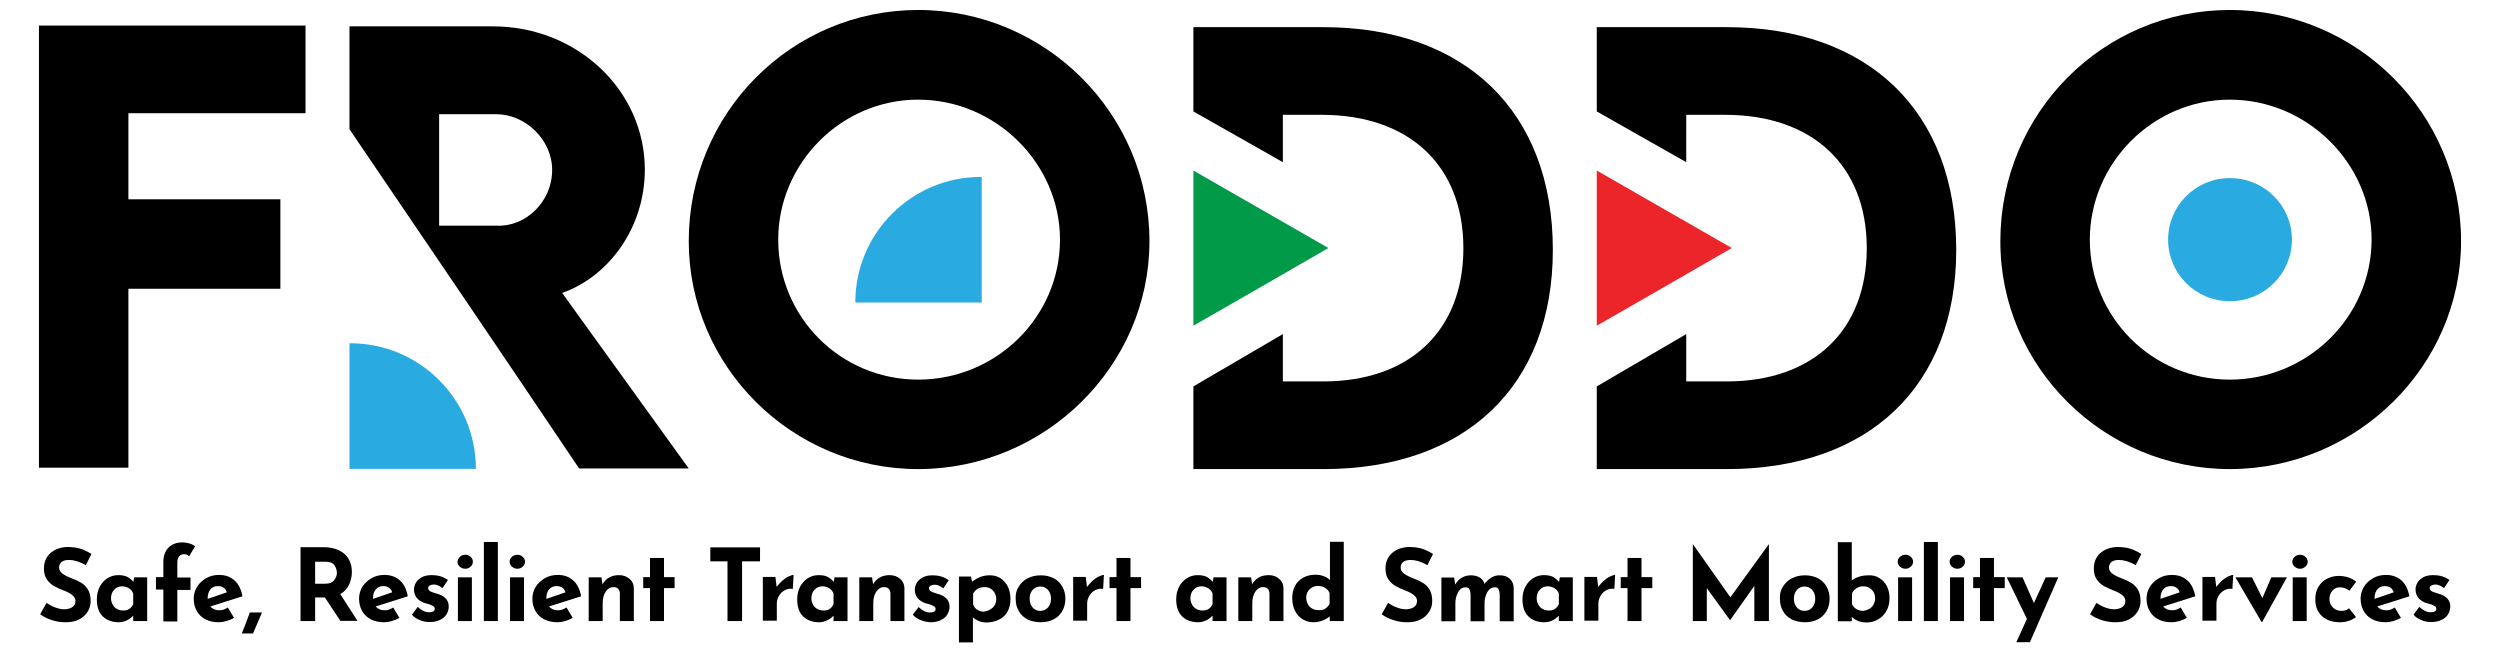
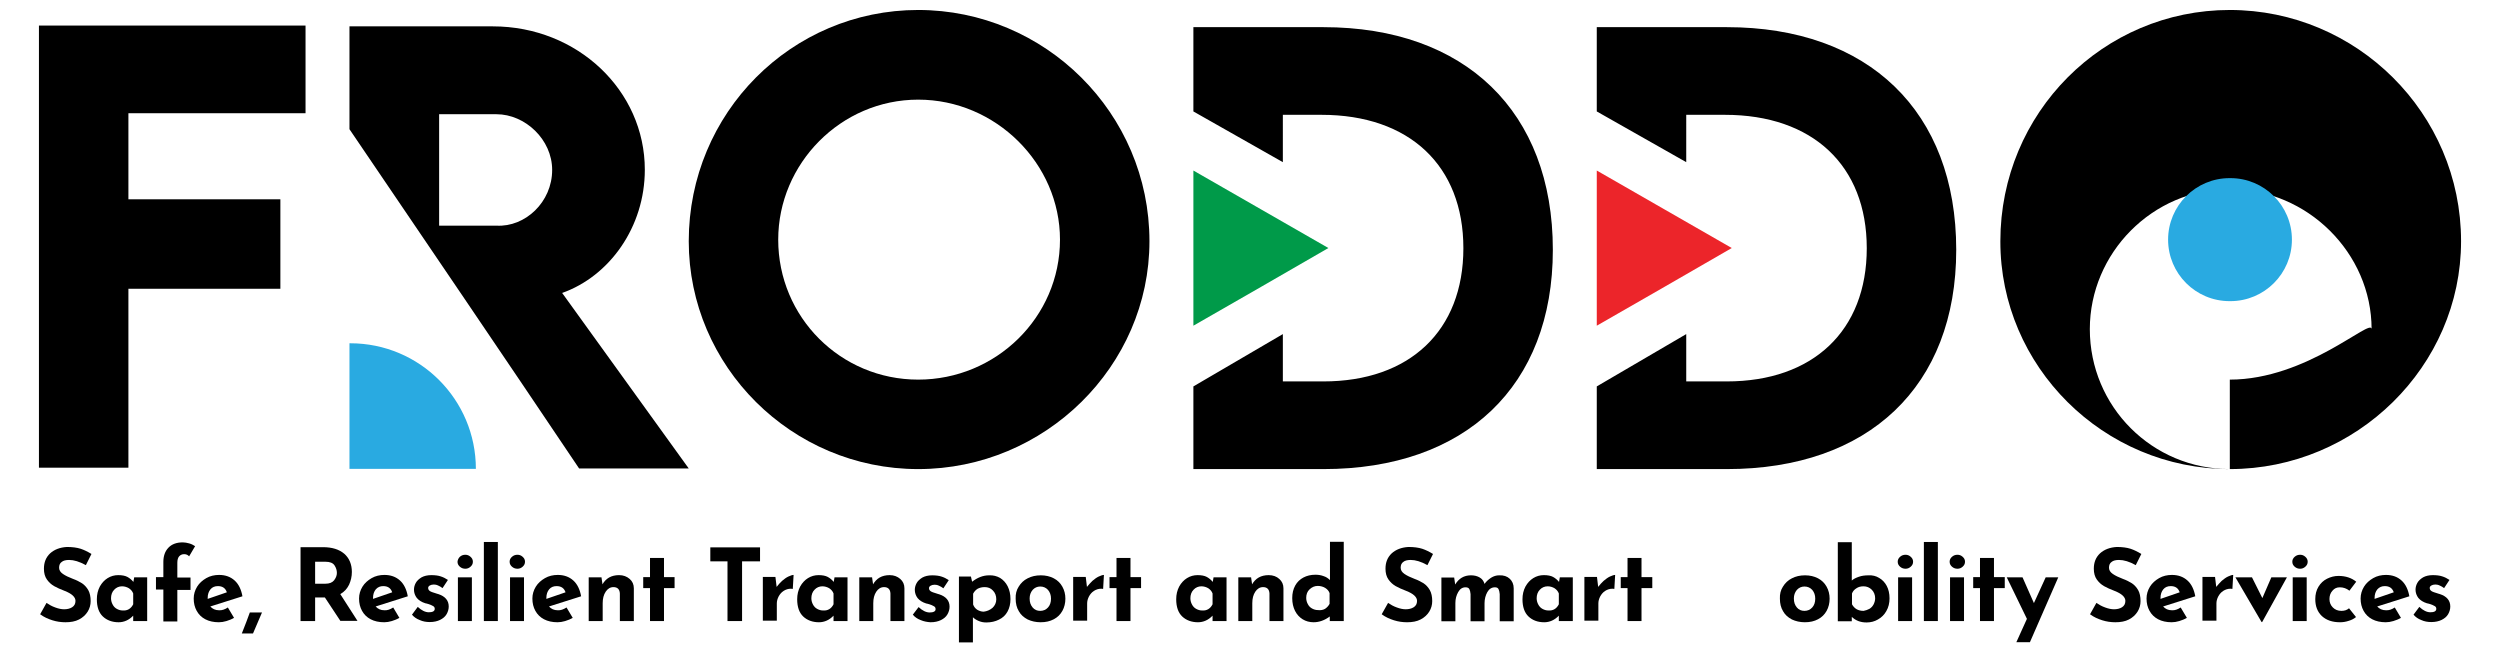
<svg xmlns="http://www.w3.org/2000/svg" version="1.1" id="Layer_1" x="0px" y="0px" viewBox="0 0 125.19 32.67" enable-background="new 0 0 125.19 32.67" xml:space="preserve">
  <g>
    <path fill="#29AAE1" d="M17.54,17.19H17.5v6.29h6.33C23.83,20.01,21.02,17.19,17.54,17.19" />
    <path d="M3.46,28.04c-0.16,0-0.29,0.03-0.37,0.1c-0.09,0.06-0.13,0.16-0.13,0.29c0,0.12,0.06,0.22,0.19,0.31   c0.13,0.09,0.3,0.17,0.51,0.25c0.17,0.06,0.32,0.14,0.45,0.22c0.12,0.08,0.23,0.2,0.31,0.34c0.08,0.14,0.12,0.33,0.12,0.55   c0,0.19-0.05,0.37-0.15,0.53c-0.1,0.16-0.24,0.29-0.43,0.39c-0.19,0.1-0.42,0.14-0.68,0.14c-0.22,0-0.44-0.03-0.66-0.1   c-0.22-0.07-0.42-0.16-0.61-0.3l0.32-0.57c0.13,0.09,0.27,0.17,0.44,0.23c0.16,0.06,0.31,0.09,0.44,0.09c0.15,0,0.29-0.03,0.4-0.1   c0.11-0.07,0.17-0.17,0.17-0.32c0-0.19-0.18-0.36-0.54-0.5c-0.21-0.08-0.39-0.16-0.53-0.24c-0.14-0.08-0.26-0.19-0.36-0.33   c-0.1-0.14-0.15-0.32-0.15-0.54c0-0.32,0.1-0.57,0.31-0.77c0.21-0.19,0.49-0.3,0.84-0.32c0.27,0,0.5,0.03,0.69,0.09   c0.18,0.06,0.36,0.15,0.54,0.26L4.3,28.3C3.97,28.12,3.7,28.04,3.46,28.04" />
    <path d="M7.37,28.91v2.19h-0.7v-0.27c-0.21,0.22-0.46,0.33-0.73,0.33c-0.32,0-0.59-0.1-0.79-0.29c-0.2-0.19-0.3-0.48-0.3-0.86   c0-0.24,0.05-0.45,0.15-0.64c0.1-0.18,0.23-0.32,0.39-0.42c0.16-0.1,0.34-0.15,0.53-0.15c0.19,0,0.35,0.03,0.46,0.09   c0.11,0.06,0.21,0.14,0.3,0.25l0.04-0.23H7.37z M6.67,30.26v-0.54c-0.04-0.11-0.11-0.19-0.21-0.26c-0.1-0.06-0.22-0.1-0.35-0.1   c-0.15,0-0.29,0.06-0.39,0.17c-0.11,0.11-0.16,0.26-0.16,0.43c0,0.11,0.03,0.22,0.08,0.31c0.05,0.1,0.12,0.17,0.21,0.22   c0.09,0.05,0.19,0.08,0.29,0.08C6.38,30.59,6.56,30.48,6.67,30.26" />
    <path d="M8.18,29.52H7.81V28.9h0.37v-0.76c0-0.29,0.08-0.53,0.25-0.71c0.17-0.18,0.41-0.27,0.72-0.27c0.1,0,0.21,0.02,0.32,0.05   c0.11,0.03,0.21,0.08,0.3,0.14l-0.3,0.51c-0.06-0.07-0.14-0.11-0.25-0.11c-0.1,0-0.19,0.04-0.25,0.11   c-0.06,0.07-0.09,0.18-0.09,0.32v0.74h0.66v0.62H8.88v1.58h-0.7V29.52z" />
    <path d="M11.41,30.42l0.31,0.52c-0.12,0.07-0.25,0.12-0.38,0.16c-0.13,0.04-0.26,0.06-0.38,0.06c-0.26,0-0.49-0.05-0.68-0.15   c-0.19-0.1-0.33-0.24-0.43-0.42c-0.1-0.18-0.15-0.38-0.15-0.62c0-0.21,0.06-0.41,0.17-0.59s0.27-0.32,0.46-0.43   c0.19-0.11,0.41-0.16,0.64-0.16c0.31,0,0.57,0.09,0.78,0.28c0.2,0.18,0.33,0.45,0.39,0.79l-1.61,0.51   c0.11,0.12,0.25,0.19,0.44,0.19C11.11,30.57,11.26,30.52,11.41,30.42 M10.54,29.51c-0.09,0.11-0.14,0.25-0.14,0.43v0.05l0.96-0.33   c-0.07-0.21-0.22-0.31-0.45-0.31C10.76,29.35,10.63,29.4,10.54,29.51" />
    <path d="M12.67,31.72h-0.56l0.23-0.59c0.06-0.17,0.12-0.32,0.17-0.46h0.61L12.67,31.72z" />
    <path d="M17.05,31.1l-0.78-1.18h-0.49v1.18h-0.73v-3.7h1.12c0.46,0,0.81,0.11,1.07,0.33c0.25,0.22,0.38,0.53,0.38,0.91   c0,0.23-0.05,0.44-0.14,0.64c-0.1,0.2-0.24,0.36-0.44,0.47l0.86,1.34H17.05z M15.78,29.23h0.52c0.2,0,0.34-0.06,0.43-0.17   c0.09-0.12,0.14-0.24,0.14-0.37c0-0.13-0.04-0.26-0.12-0.38c-0.08-0.12-0.23-0.18-0.45-0.18h-0.52V29.23z" />
    <path d="M19.69,30.42L20,30.94c-0.12,0.07-0.25,0.12-0.38,0.16c-0.13,0.04-0.26,0.06-0.38,0.06c-0.26,0-0.49-0.05-0.68-0.15   c-0.19-0.1-0.33-0.24-0.43-0.42c-0.1-0.18-0.15-0.38-0.15-0.62c0-0.21,0.06-0.41,0.17-0.59s0.27-0.32,0.46-0.43   c0.19-0.11,0.41-0.16,0.64-0.16c0.31,0,0.57,0.09,0.78,0.28c0.2,0.18,0.33,0.45,0.39,0.79l-1.61,0.51   c0.11,0.12,0.25,0.19,0.44,0.19C19.39,30.57,19.54,30.52,19.69,30.42 M18.82,29.51c-0.09,0.11-0.14,0.25-0.14,0.43v0.05l0.96-0.33   c-0.07-0.21-0.22-0.31-0.45-0.31C19.04,29.35,18.92,29.4,18.82,29.51" />
    <path d="M21.02,31.05c-0.16-0.06-0.29-0.15-0.39-0.27l0.29-0.39c0.19,0.18,0.38,0.27,0.55,0.27c0.09,0,0.16-0.01,0.22-0.04   c0.05-0.03,0.08-0.07,0.08-0.13c0-0.07-0.03-0.12-0.1-0.15c-0.06-0.04-0.13-0.06-0.21-0.09c-0.08-0.02-0.13-0.04-0.16-0.04   c-0.19-0.06-0.33-0.15-0.43-0.27c-0.09-0.12-0.14-0.26-0.14-0.41c0-0.12,0.03-0.23,0.09-0.34c0.06-0.11,0.16-0.2,0.29-0.28   c0.13-0.07,0.29-0.11,0.49-0.11c0.18,0,0.34,0.02,0.46,0.06c0.13,0.04,0.25,0.1,0.37,0.18l-0.27,0.41   c-0.07-0.05-0.14-0.1-0.22-0.13c-0.08-0.04-0.16-0.05-0.22-0.05c-0.08,0-0.15,0.02-0.2,0.05c-0.05,0.03-0.08,0.07-0.08,0.12   c0,0.07,0.03,0.12,0.09,0.16c0.06,0.04,0.16,0.07,0.29,0.11c0.02,0.01,0.04,0.01,0.06,0.02c0.02,0.01,0.04,0.01,0.07,0.02   c0.34,0.11,0.52,0.32,0.52,0.62c0,0.14-0.04,0.27-0.11,0.39c-0.07,0.12-0.18,0.21-0.32,0.28c-0.14,0.07-0.32,0.11-0.52,0.11   C21.34,31.15,21.17,31.12,21.02,31.05" />
    <path d="M23.03,27.88c0.08-0.07,0.17-0.1,0.27-0.1c0.1,0,0.18,0.03,0.26,0.1c0.08,0.07,0.12,0.15,0.12,0.25   c0,0.1-0.04,0.18-0.12,0.25c-0.08,0.07-0.16,0.1-0.26,0.1c-0.1,0-0.19-0.03-0.27-0.1c-0.08-0.07-0.12-0.15-0.12-0.25   C22.92,28.03,22.96,27.95,23.03,27.88 M23.63,31.1h-0.7v-2.19h0.7V31.1z" />
    <rect x="24.23" y="27.14" width="0.7" height="3.96" />
    <path d="M25.64,27.88c0.08-0.07,0.17-0.1,0.27-0.1c0.1,0,0.18,0.03,0.26,0.1c0.08,0.07,0.12,0.15,0.12,0.25   c0,0.1-0.04,0.18-0.12,0.25c-0.08,0.07-0.16,0.1-0.26,0.1c-0.1,0-0.19-0.03-0.27-0.1c-0.08-0.07-0.12-0.15-0.12-0.25   C25.52,28.03,25.56,27.95,25.64,27.88 M26.24,31.1h-0.7v-2.19h0.7V31.1z" />
    <path d="M28.37,30.42l0.31,0.52c-0.12,0.07-0.25,0.12-0.38,0.16c-0.13,0.04-0.26,0.06-0.38,0.06c-0.26,0-0.49-0.05-0.68-0.15   c-0.19-0.1-0.33-0.24-0.43-0.42c-0.1-0.18-0.15-0.38-0.15-0.62c0-0.21,0.06-0.41,0.17-0.59c0.11-0.18,0.27-0.32,0.46-0.43   c0.19-0.11,0.41-0.16,0.64-0.16c0.31,0,0.57,0.09,0.78,0.28c0.2,0.18,0.33,0.45,0.39,0.79l-1.61,0.51   c0.11,0.12,0.25,0.19,0.44,0.19C28.07,30.57,28.21,30.52,28.37,30.42 M27.5,29.51c-0.09,0.11-0.14,0.25-0.14,0.43v0.05l0.96-0.33   c-0.07-0.21-0.22-0.31-0.45-0.31C27.72,29.35,27.59,29.4,27.5,29.51" />
    <path d="M31.53,28.99c0.14,0.12,0.21,0.28,0.21,0.47v1.64h-0.7v-1.38c-0.01-0.21-0.12-0.32-0.32-0.32c-0.16,0-0.29,0.08-0.39,0.23   c-0.1,0.15-0.15,0.34-0.15,0.58v0.89h-0.7v-2.19h0.64l0.05,0.35c0.08-0.14,0.19-0.26,0.33-0.34c0.14-0.08,0.31-0.12,0.5-0.12   C31.22,28.8,31.39,28.87,31.53,28.99" />
    <polygon points="33.25,27.94 33.25,28.9 33.78,28.9 33.78,29.45 33.25,29.45 33.25,31.1 32.55,31.1 32.55,29.45 32.21,29.45    32.21,28.9 32.55,28.9 32.55,27.94  " />
    <polygon points="38.06,27.41 38.06,28.11 37.16,28.11 37.16,31.1 36.43,31.1 36.43,28.11 35.57,28.11 35.57,27.41  " />
    <path d="M39.16,29.09c0.11-0.09,0.21-0.17,0.32-0.22c0.11-0.05,0.2-0.08,0.26-0.08l-0.04,0.7c-0.02,0-0.05-0.01-0.09-0.01   c-0.14,0-0.26,0.04-0.37,0.11c-0.11,0.07-0.19,0.17-0.25,0.28c-0.06,0.12-0.09,0.23-0.09,0.35v0.86h-0.7v-2.19h0.63l0.06,0.5   C38.97,29.29,39.05,29.19,39.16,29.09" />
    <path d="M42.44,28.91v2.19h-0.7v-0.27c-0.21,0.22-0.46,0.33-0.73,0.33c-0.32,0-0.59-0.1-0.79-0.29c-0.2-0.19-0.3-0.48-0.3-0.86   c0-0.24,0.05-0.45,0.15-0.64c0.1-0.18,0.23-0.32,0.39-0.42c0.16-0.1,0.34-0.15,0.53-0.15c0.19,0,0.35,0.03,0.46,0.09   c0.11,0.06,0.21,0.14,0.3,0.25l0.04-0.23H42.44z M41.74,30.26v-0.54c-0.04-0.11-0.11-0.19-0.21-0.26c-0.1-0.06-0.22-0.1-0.35-0.1   c-0.15,0-0.29,0.06-0.39,0.17c-0.11,0.11-0.16,0.26-0.16,0.43c0,0.11,0.03,0.22,0.08,0.31c0.05,0.1,0.12,0.17,0.21,0.22   c0.09,0.05,0.19,0.08,0.29,0.08C41.45,30.59,41.63,30.48,41.74,30.26" />
    <path d="M45.08,28.99c0.14,0.12,0.21,0.28,0.21,0.47v1.64h-0.7v-1.38c-0.01-0.21-0.12-0.32-0.32-0.32c-0.16,0-0.29,0.08-0.39,0.23   c-0.1,0.15-0.15,0.34-0.15,0.58v0.89h-0.7v-2.19h0.64l0.05,0.35c0.08-0.14,0.19-0.26,0.33-0.34c0.14-0.08,0.31-0.12,0.5-0.12   C44.77,28.8,44.94,28.87,45.08,28.99" />
    <path d="M46.1,31.05c-0.16-0.06-0.29-0.15-0.39-0.27L46,30.4c0.19,0.18,0.38,0.27,0.55,0.27c0.09,0,0.16-0.01,0.22-0.04   c0.06-0.03,0.08-0.07,0.08-0.13c0-0.07-0.03-0.12-0.1-0.15c-0.06-0.04-0.13-0.06-0.21-0.09c-0.08-0.02-0.13-0.04-0.16-0.04   c-0.19-0.06-0.33-0.15-0.43-0.27c-0.09-0.12-0.14-0.26-0.14-0.41c0-0.12,0.03-0.23,0.09-0.34c0.06-0.11,0.16-0.2,0.29-0.28   c0.13-0.07,0.29-0.11,0.49-0.11c0.18,0,0.34,0.02,0.46,0.06c0.13,0.04,0.25,0.1,0.37,0.18l-0.27,0.41   c-0.07-0.05-0.14-0.1-0.22-0.13c-0.08-0.04-0.16-0.05-0.22-0.05c-0.08,0-0.15,0.02-0.2,0.05c-0.05,0.03-0.08,0.07-0.08,0.12   c0,0.07,0.03,0.12,0.09,0.16c0.06,0.04,0.16,0.07,0.29,0.11c0.02,0.01,0.04,0.01,0.06,0.02c0.02,0.01,0.04,0.01,0.07,0.02   c0.34,0.11,0.52,0.32,0.52,0.62c0,0.14-0.04,0.27-0.11,0.39c-0.07,0.12-0.18,0.21-0.32,0.28c-0.14,0.07-0.32,0.11-0.52,0.11   C46.43,31.15,46.26,31.12,46.1,31.05" />
    <path d="M50.08,28.94c0.16,0.1,0.29,0.24,0.38,0.42c0.09,0.18,0.14,0.39,0.14,0.64c0,0.24-0.05,0.45-0.15,0.63   c-0.1,0.18-0.24,0.31-0.43,0.4c-0.18,0.09-0.39,0.14-0.63,0.14c-0.13,0-0.25-0.02-0.37-0.07c-0.12-0.05-0.22-0.11-0.3-0.19v1.26   h-0.7v-3.3h0.6l0.06,0.26c0.27-0.21,0.55-0.32,0.85-0.32C49.74,28.8,49.92,28.85,50.08,28.94 M49.7,30.44   c0.12-0.11,0.19-0.26,0.19-0.43c0-0.18-0.06-0.33-0.17-0.44c-0.11-0.12-0.25-0.17-0.41-0.17c-0.14,0-0.25,0.03-0.35,0.08   c-0.1,0.06-0.17,0.14-0.23,0.25v0.54c0.04,0.11,0.1,0.19,0.2,0.26c0.1,0.06,0.21,0.1,0.33,0.1C49.42,30.61,49.57,30.55,49.7,30.44" />
    <path d="M51.01,29.38c0.11-0.18,0.25-0.32,0.45-0.42c0.19-0.1,0.41-0.15,0.66-0.15c0.24,0,0.46,0.05,0.65,0.15   c0.19,0.1,0.33,0.24,0.43,0.42c0.1,0.18,0.15,0.38,0.15,0.6c0,0.22-0.05,0.43-0.15,0.61c-0.1,0.18-0.24,0.32-0.43,0.42   c-0.19,0.1-0.4,0.15-0.66,0.15c-0.24,0-0.46-0.05-0.65-0.14c-0.19-0.1-0.34-0.23-0.44-0.41c-0.11-0.18-0.16-0.39-0.16-0.63   C50.85,29.75,50.9,29.55,51.01,29.38 M51.71,30.42c0.1,0.12,0.23,0.17,0.38,0.17c0.16,0,0.29-0.06,0.39-0.17   c0.1-0.11,0.15-0.26,0.15-0.44s-0.05-0.32-0.15-0.44c-0.1-0.11-0.23-0.17-0.39-0.17c-0.15,0-0.28,0.06-0.38,0.17   c-0.1,0.12-0.15,0.26-0.15,0.43C51.56,30.16,51.61,30.3,51.71,30.42" />
    <path d="M54.7,29.09c0.11-0.09,0.21-0.17,0.32-0.22c0.11-0.05,0.2-0.08,0.26-0.08l-0.04,0.7c-0.02,0-0.05-0.01-0.09-0.01   c-0.14,0-0.26,0.04-0.37,0.11c-0.11,0.07-0.19,0.17-0.25,0.28c-0.06,0.12-0.09,0.23-0.09,0.35v0.86h-0.7v-2.19h0.63l0.06,0.5   C54.51,29.29,54.6,29.19,54.7,29.09" />
    <polygon points="56.61,27.94 56.61,28.9 57.14,28.9 57.14,29.45 56.61,29.45 56.61,31.1 55.91,31.1 55.91,29.45 55.56,29.45    55.56,28.9 55.91,28.9 55.91,27.94  " />
    <path d="M61.42,28.91v2.19h-0.7v-0.27c-0.21,0.22-0.46,0.33-0.73,0.33c-0.32,0-0.59-0.1-0.79-0.29c-0.2-0.19-0.3-0.48-0.3-0.86   c0-0.24,0.05-0.45,0.15-0.64c0.1-0.18,0.23-0.32,0.39-0.42c0.16-0.1,0.34-0.15,0.53-0.15c0.19,0,0.35,0.03,0.46,0.09   c0.11,0.06,0.21,0.14,0.3,0.25l0.04-0.23H61.42z M60.72,30.26v-0.54c-0.04-0.11-0.11-0.19-0.21-0.26c-0.1-0.06-0.22-0.1-0.35-0.1   c-0.15,0-0.29,0.06-0.39,0.17c-0.11,0.11-0.16,0.26-0.16,0.43c0,0.11,0.03,0.22,0.08,0.31c0.05,0.1,0.12,0.17,0.21,0.22   c0.09,0.05,0.19,0.08,0.29,0.08C60.43,30.59,60.61,30.48,60.72,30.26" />
    <path d="M64.06,28.99c0.14,0.12,0.21,0.28,0.21,0.47v1.64h-0.7v-1.38c-0.01-0.21-0.12-0.32-0.32-0.32c-0.16,0-0.29,0.08-0.39,0.23   c-0.1,0.15-0.15,0.34-0.15,0.58v0.89h-0.7v-2.19h0.64l0.05,0.35c0.08-0.14,0.19-0.26,0.33-0.34c0.14-0.08,0.31-0.12,0.5-0.12   C63.75,28.8,63.93,28.87,64.06,28.99" />
    <path d="M67.29,27.14v3.96h-0.7v-0.23c-0.25,0.19-0.53,0.29-0.81,0.29c-0.2,0-0.39-0.05-0.55-0.15c-0.16-0.1-0.29-0.24-0.38-0.42   c-0.09-0.18-0.14-0.39-0.14-0.64c0-0.24,0.05-0.45,0.15-0.63c0.1-0.18,0.24-0.31,0.41-0.4c0.17-0.09,0.37-0.14,0.6-0.14   c0.14,0,0.28,0.02,0.41,0.07c0.13,0.04,0.23,0.11,0.32,0.2v-1.92H67.29z M66.35,30.49c0.09-0.06,0.17-0.14,0.23-0.25V29.7   c-0.04-0.11-0.11-0.19-0.22-0.26c-0.1-0.06-0.23-0.1-0.37-0.1c-0.16,0-0.29,0.06-0.41,0.17c-0.12,0.11-0.17,0.26-0.17,0.43   c0,0.11,0.03,0.22,0.08,0.31c0.05,0.1,0.12,0.17,0.21,0.22c0.09,0.05,0.19,0.08,0.29,0.08C66.14,30.57,66.26,30.54,66.35,30.49" />
    <path d="M70.64,28.04c-0.16,0-0.29,0.03-0.37,0.1c-0.09,0.06-0.13,0.16-0.13,0.29c0,0.12,0.06,0.22,0.19,0.31   c0.13,0.09,0.3,0.17,0.51,0.25c0.17,0.06,0.32,0.14,0.45,0.22c0.12,0.08,0.23,0.2,0.31,0.34c0.08,0.14,0.12,0.33,0.12,0.55   c0,0.19-0.05,0.37-0.15,0.53c-0.1,0.16-0.24,0.29-0.43,0.39c-0.19,0.1-0.42,0.14-0.68,0.14c-0.22,0-0.44-0.03-0.66-0.1   c-0.22-0.07-0.42-0.16-0.61-0.3l0.32-0.57c0.13,0.09,0.27,0.17,0.44,0.23c0.16,0.06,0.31,0.09,0.44,0.09c0.15,0,0.29-0.03,0.4-0.1   c0.11-0.07,0.17-0.17,0.17-0.32c0-0.19-0.18-0.36-0.54-0.5c-0.21-0.08-0.39-0.16-0.53-0.24c-0.14-0.08-0.26-0.19-0.36-0.33   c-0.1-0.14-0.15-0.32-0.15-0.54c0-0.32,0.1-0.57,0.31-0.77c0.21-0.19,0.49-0.3,0.84-0.32c0.27,0,0.5,0.03,0.69,0.09   c0.18,0.06,0.36,0.15,0.54,0.26l-0.28,0.56C71.16,28.12,70.88,28.04,70.64,28.04" />
    <path d="M75.6,28.98c0.13,0.12,0.2,0.28,0.2,0.48v1.65h-0.7v-1.36c-0.01-0.11-0.03-0.19-0.06-0.25c-0.03-0.06-0.09-0.09-0.18-0.09   c-0.16,0-0.29,0.08-0.38,0.24c-0.09,0.16-0.14,0.35-0.14,0.56v0.9h-0.7v-1.36c-0.01-0.11-0.03-0.19-0.06-0.25   c-0.03-0.06-0.1-0.09-0.19-0.09c-0.16,0-0.28,0.08-0.37,0.24c-0.09,0.16-0.14,0.34-0.14,0.55v0.91h-0.7v-2.19h0.64l0.05,0.35   c0.18-0.3,0.44-0.46,0.79-0.46c0.18,0,0.32,0.04,0.44,0.11c0.12,0.07,0.2,0.18,0.24,0.32c0.09-0.13,0.21-0.23,0.33-0.31   c0.13-0.08,0.26-0.12,0.4-0.12C75.3,28.8,75.47,28.86,75.6,28.98" />
    <path d="M78.76,28.91v2.19h-0.7v-0.27c-0.21,0.22-0.46,0.33-0.73,0.33c-0.33,0-0.59-0.1-0.79-0.29c-0.2-0.19-0.3-0.48-0.3-0.86   c0-0.24,0.05-0.45,0.15-0.64c0.1-0.18,0.23-0.32,0.39-0.42c0.16-0.1,0.34-0.15,0.53-0.15c0.19,0,0.35,0.03,0.46,0.09   c0.11,0.06,0.21,0.14,0.3,0.25l0.04-0.23H78.76z M78.06,30.26v-0.54c-0.04-0.11-0.11-0.19-0.21-0.26c-0.1-0.06-0.22-0.1-0.35-0.1   c-0.15,0-0.29,0.06-0.39,0.17c-0.11,0.11-0.16,0.26-0.16,0.43c0,0.11,0.03,0.22,0.08,0.31c0.05,0.1,0.12,0.17,0.21,0.22   c0.09,0.05,0.19,0.08,0.29,0.08C77.77,30.59,77.95,30.48,78.06,30.26" />
    <path d="M80.3,29.09c0.11-0.09,0.21-0.17,0.32-0.22c0.11-0.05,0.2-0.08,0.26-0.08l-0.04,0.7c-0.02,0-0.05-0.01-0.09-0.01   c-0.14,0-0.26,0.04-0.37,0.11c-0.11,0.07-0.19,0.17-0.25,0.28c-0.06,0.12-0.09,0.23-0.09,0.35v0.86h-0.7v-2.19h0.63l0.06,0.5   C80.11,29.29,80.19,29.19,80.3,29.09" />
    <polygon points="82.2,27.94 82.2,28.9 82.74,28.9 82.74,29.45 82.2,29.45 82.2,31.1 81.5,31.1 81.5,29.45 81.16,29.45 81.16,28.9    81.5,28.9 81.5,27.94  " />
-     <polygon points="88.58,27.26 88.58,31.1 87.85,31.1 87.85,29.34 86.64,31.05 86.63,31.05 85.47,29.45 85.47,31.1 84.77,31.1    84.77,27.26 84.78,27.26 86.65,29.91 88.57,27.26  " />
    <path d="M89.28,29.38c0.11-0.18,0.25-0.32,0.45-0.42c0.19-0.1,0.41-0.15,0.66-0.15c0.24,0,0.46,0.05,0.65,0.15   c0.19,0.1,0.33,0.24,0.43,0.42c0.1,0.18,0.15,0.38,0.15,0.6c0,0.22-0.05,0.43-0.15,0.61c-0.1,0.18-0.24,0.32-0.43,0.42   c-0.19,0.1-0.4,0.15-0.66,0.15c-0.24,0-0.46-0.05-0.65-0.14c-0.19-0.1-0.34-0.23-0.44-0.41c-0.11-0.18-0.16-0.39-0.16-0.63   C89.12,29.75,89.17,29.55,89.28,29.38 M89.98,30.42c0.1,0.12,0.23,0.17,0.38,0.17c0.16,0,0.29-0.06,0.39-0.17   c0.1-0.11,0.15-0.26,0.15-0.44s-0.05-0.32-0.15-0.44c-0.1-0.11-0.23-0.17-0.39-0.17c-0.15,0-0.28,0.06-0.38,0.17   c-0.1,0.12-0.15,0.26-0.15,0.43C89.83,30.16,89.88,30.3,89.98,30.42" />
    <path d="M94.1,28.94c0.16,0.09,0.29,0.23,0.38,0.4c0.09,0.17,0.14,0.38,0.14,0.62c0,0.24-0.05,0.45-0.16,0.64   c-0.1,0.18-0.24,0.32-0.42,0.42c-0.17,0.1-0.36,0.15-0.57,0.15c-0.3,0-0.54-0.09-0.74-0.28v0.22h-0.7v-3.96h0.7v1.92   c0.09-0.08,0.21-0.14,0.36-0.19c0.14-0.05,0.3-0.07,0.48-0.07C93.76,28.8,93.94,28.84,94.1,28.94 M93.61,30.49   c0.09-0.05,0.16-0.13,0.21-0.22c0.05-0.1,0.08-0.2,0.08-0.31c0-0.17-0.06-0.32-0.17-0.43c-0.11-0.11-0.25-0.17-0.41-0.17   c-0.14,0-0.26,0.03-0.36,0.1c-0.1,0.06-0.18,0.15-0.22,0.26v0.54c0.12,0.22,0.31,0.33,0.58,0.33   C93.42,30.57,93.52,30.54,93.61,30.49" />
    <path d="M95.15,27.88c0.08-0.07,0.17-0.1,0.27-0.1c0.1,0,0.18,0.03,0.26,0.1c0.08,0.07,0.12,0.15,0.12,0.25   c0,0.1-0.04,0.18-0.12,0.25c-0.08,0.07-0.16,0.1-0.26,0.1c-0.1,0-0.19-0.03-0.27-0.1c-0.08-0.07-0.12-0.15-0.12-0.25   C95.03,28.03,95.07,27.95,95.15,27.88 M95.75,31.1h-0.7v-2.19h0.7V31.1z" />
    <rect x="96.34" y="27.14" width="0.7" height="3.96" />
    <path d="M97.75,27.88c0.08-0.07,0.17-0.1,0.27-0.1c0.1,0,0.18,0.03,0.26,0.1c0.08,0.07,0.12,0.15,0.12,0.25   c0,0.1-0.04,0.18-0.12,0.25c-0.08,0.07-0.16,0.1-0.26,0.1c-0.1,0-0.19-0.03-0.27-0.1c-0.08-0.07-0.12-0.15-0.12-0.25   C97.63,28.03,97.67,27.95,97.75,27.88 M98.35,31.1h-0.7v-2.19h0.7V31.1z" />
    <polygon points="99.85,27.94 99.85,28.9 100.39,28.9 100.39,29.45 99.85,29.45 99.85,31.1 99.15,31.1 99.15,29.45 98.81,29.45    98.81,28.9 99.15,28.9 99.15,27.94  " />
    <polygon points="103.07,28.91 101.65,32.16 100.97,32.16 101.5,30.99 100.49,28.91 101.28,28.91 101.85,30.2 102.44,28.91  " />
    <path d="M106.11,28.04c-0.16,0-0.29,0.03-0.37,0.1c-0.09,0.06-0.13,0.16-0.13,0.29c0,0.12,0.06,0.22,0.19,0.31   c0.13,0.09,0.3,0.17,0.51,0.25c0.17,0.06,0.32,0.14,0.45,0.22c0.12,0.08,0.23,0.2,0.31,0.34c0.08,0.14,0.12,0.33,0.12,0.55   c0,0.19-0.05,0.37-0.15,0.53c-0.1,0.16-0.24,0.29-0.43,0.39c-0.19,0.1-0.42,0.14-0.68,0.14c-0.22,0-0.44-0.03-0.66-0.1   c-0.22-0.07-0.42-0.16-0.61-0.3l0.32-0.57c0.13,0.09,0.27,0.17,0.44,0.23c0.16,0.06,0.31,0.09,0.44,0.09c0.15,0,0.29-0.03,0.4-0.1   c0.11-0.07,0.17-0.17,0.17-0.32c0-0.19-0.18-0.36-0.54-0.5c-0.21-0.08-0.39-0.16-0.53-0.24c-0.14-0.08-0.26-0.19-0.36-0.33   c-0.1-0.14-0.15-0.32-0.15-0.54c0-0.32,0.1-0.57,0.31-0.77c0.21-0.19,0.49-0.3,0.84-0.32c0.27,0,0.5,0.03,0.69,0.09   c0.18,0.06,0.36,0.15,0.54,0.26l-0.28,0.56C106.63,28.12,106.35,28.04,106.11,28.04" />
    <path d="M109.2,30.42l0.31,0.52c-0.12,0.07-0.25,0.12-0.38,0.16c-0.13,0.04-0.26,0.06-0.38,0.06c-0.26,0-0.49-0.05-0.68-0.15   c-0.19-0.1-0.33-0.24-0.43-0.42c-0.1-0.18-0.15-0.38-0.15-0.62c0-0.21,0.06-0.41,0.17-0.59c0.11-0.18,0.27-0.32,0.46-0.43   c0.19-0.11,0.41-0.16,0.64-0.16c0.31,0,0.57,0.09,0.78,0.28c0.2,0.18,0.33,0.45,0.39,0.79l-1.61,0.51   c0.11,0.12,0.25,0.19,0.44,0.19C108.9,30.57,109.05,30.52,109.2,30.42 M108.33,29.51c-0.09,0.11-0.14,0.25-0.14,0.43v0.05   l0.96-0.33c-0.07-0.21-0.22-0.31-0.45-0.31C108.55,29.35,108.42,29.4,108.33,29.51" />
    <path d="M111.25,29.09c0.11-0.09,0.21-0.17,0.32-0.22c0.11-0.05,0.2-0.08,0.26-0.08l-0.04,0.7c-0.02,0-0.05-0.01-0.09-0.01   c-0.14,0-0.26,0.04-0.37,0.11c-0.11,0.07-0.19,0.17-0.25,0.28c-0.06,0.12-0.09,0.23-0.09,0.35v0.86h-0.7v-2.19h0.63l0.06,0.5   C111.06,29.29,111.15,29.19,111.25,29.09" />
    <polygon points="114.52,28.91 113.28,31.15 113.25,31.15 111.94,28.91 112.77,28.91 113.29,29.95 113.74,28.91  " />
    <path d="M114.91,27.88c0.08-0.07,0.17-0.1,0.27-0.1c0.1,0,0.18,0.03,0.26,0.1c0.08,0.07,0.12,0.15,0.12,0.25   c0,0.1-0.04,0.18-0.12,0.25c-0.08,0.07-0.16,0.1-0.26,0.1c-0.1,0-0.19-0.03-0.27-0.1c-0.08-0.07-0.12-0.15-0.12-0.25   C114.79,28.03,114.83,27.95,114.91,27.88 M115.51,31.1h-0.7v-2.19h0.7V31.1z" />
    <path d="M117.61,31.09c-0.15,0.05-0.29,0.07-0.43,0.07c-0.38,0-0.68-0.1-0.91-0.31c-0.22-0.21-0.33-0.49-0.33-0.85   c0-0.23,0.05-0.44,0.16-0.62c0.11-0.18,0.25-0.31,0.43-0.4c0.18-0.09,0.37-0.14,0.57-0.14c0.36,0,0.66,0.1,0.89,0.29l-0.34,0.45   c-0.14-0.11-0.3-0.17-0.48-0.17c-0.15,0-0.27,0.05-0.37,0.17c-0.1,0.11-0.15,0.25-0.15,0.42c0,0.17,0.06,0.31,0.17,0.42   c0.11,0.11,0.25,0.17,0.43,0.17c0.15,0,0.28-0.04,0.38-0.13l0.35,0.44C117.87,30.99,117.75,31.05,117.61,31.09" />
    <path d="M119.92,30.42l0.31,0.52c-0.12,0.07-0.25,0.12-0.38,0.16c-0.13,0.04-0.26,0.06-0.38,0.06c-0.26,0-0.49-0.05-0.68-0.15   c-0.19-0.1-0.33-0.24-0.43-0.42c-0.1-0.18-0.15-0.38-0.15-0.62c0-0.21,0.06-0.41,0.17-0.59c0.11-0.18,0.27-0.32,0.46-0.43   c0.19-0.11,0.41-0.16,0.64-0.16c0.31,0,0.57,0.09,0.78,0.28c0.2,0.18,0.33,0.45,0.39,0.79l-1.61,0.51   c0.11,0.12,0.25,0.19,0.44,0.19C119.62,30.57,119.77,30.52,119.92,30.42 M119.05,29.51c-0.09,0.11-0.14,0.25-0.14,0.43v0.05   l0.96-0.33c-0.07-0.21-0.22-0.31-0.45-0.31C119.27,29.35,119.15,29.4,119.05,29.51" />
    <path d="M121.25,31.05c-0.16-0.06-0.29-0.15-0.39-0.27l0.29-0.39c0.19,0.18,0.38,0.27,0.55,0.27c0.09,0,0.16-0.01,0.22-0.04   c0.05-0.03,0.08-0.07,0.08-0.13c0-0.07-0.03-0.12-0.1-0.15c-0.06-0.04-0.13-0.06-0.21-0.09c-0.08-0.02-0.13-0.04-0.16-0.04   c-0.19-0.06-0.33-0.15-0.43-0.27c-0.09-0.12-0.14-0.26-0.14-0.41c0-0.12,0.03-0.23,0.09-0.34c0.06-0.11,0.16-0.2,0.29-0.28   c0.13-0.07,0.29-0.11,0.49-0.11c0.18,0,0.34,0.02,0.46,0.06c0.13,0.04,0.25,0.1,0.37,0.18l-0.27,0.41   c-0.07-0.05-0.14-0.1-0.22-0.13c-0.08-0.04-0.16-0.05-0.22-0.05c-0.08,0-0.15,0.02-0.2,0.05c-0.05,0.03-0.08,0.07-0.08,0.12   c0,0.07,0.03,0.12,0.09,0.16c0.06,0.04,0.16,0.07,0.29,0.11c0.02,0.01,0.04,0.01,0.06,0.02c0.02,0.01,0.04,0.01,0.07,0.02   c0.34,0.11,0.52,0.32,0.52,0.62c0,0.14-0.04,0.27-0.11,0.39c-0.07,0.12-0.18,0.21-0.32,0.28c-0.14,0.07-0.32,0.11-0.52,0.11   C121.57,31.15,121.4,31.12,121.25,31.05" />
    <path d="M66.27,1.36h-6.51v4.22l4.48,2.54V5.75h1.94c4.39,0,7.1,2.54,7.1,6.68c0,4.14-2.7,6.67-7.01,6.67h-2.03v-2.37l-4.48,2.62   v4.14h6.51c7.1,0,11.49-4.14,11.49-10.98C77.76,5.58,73.36,1.36,66.27,1.36" />
    <polygon fill="#009A49" points="66.52,12.42 63.14,14.37 59.76,16.31 59.76,12.42 59.76,8.54 63.14,10.48  " />
    <path d="M86.47,1.36h-6.51v4.22l4.48,2.54V5.75h1.94c4.39,0,7.1,2.54,7.1,6.68c0,4.14-2.7,6.67-7.01,6.67h-2.03v-2.37l-4.48,2.62   v4.14h6.51c7.1,0,11.49-4.14,11.49-10.98C97.96,5.58,93.57,1.36,86.47,1.36" />
    <polygon fill="#EC252A" points="86.72,12.42 83.34,14.37 79.96,16.31 79.96,12.42 79.96,8.54 83.34,10.48  " />
    <polygon points="15.3,5.67 15.3,1.28 1.95,1.28 1.95,23.42 6.43,23.42 6.43,14.46 14.04,14.46 14.04,9.98 6.43,9.98 6.43,5.67  " />
    <path d="M45.98,23.49c6.34,0,11.58-5.15,11.58-11.41c0-6.42-5.24-11.58-11.58-11.58c-6.34,0-11.49,5.15-11.49,11.58   C34.49,18.34,39.64,23.49,45.98,23.49 M45.98,19.01c-3.89,0-7.01-3.13-7.01-7.01c0-3.8,3.13-7.01,7.01-7.01   c3.89,0,7.1,3.21,7.1,7.01C53.08,15.89,49.87,19.01,45.98,19.01" />
-     <path fill="#29AAE1" d="M49.12,8.86h0.04v6.29h-6.33C42.83,11.67,45.65,8.86,49.12,8.86" />
-     <path d="M111.66,23.49c6.34,0,11.58-5.15,11.58-11.41c0-6.42-5.24-11.58-11.58-11.58c-6.34,0-11.49,5.15-11.49,11.58   C100.16,18.34,105.32,23.49,111.66,23.49 M111.66,19.01c-3.89,0-7.01-3.13-7.01-7.01c0-3.8,3.13-7.01,7.01-7.01   c3.89,0,7.1,3.21,7.1,7.01C118.75,15.89,115.54,19.01,111.66,19.01" />
+     <path d="M111.66,23.49c6.34,0,11.58-5.15,11.58-11.41c0-6.42-5.24-11.58-11.58-11.58c-6.34,0-11.49,5.15-11.49,11.58   C100.16,18.34,105.32,23.49,111.66,23.49 c-3.89,0-7.01-3.13-7.01-7.01c0-3.8,3.13-7.01,7.01-7.01   c3.89,0,7.1,3.21,7.1,7.01C118.75,15.89,115.54,19.01,111.66,19.01" />
    <path fill="#29AAE1" d="M111.65,8.92h0.04c1.7,0,3.08,1.38,3.08,3.08c0,1.7-1.38,3.08-3.08,3.08h-0.04c-1.7,0-3.08-1.38-3.08-3.08   C108.57,10.3,109.95,8.92,111.65,8.92" />
    <path d="M34.49,23.46l-6.34-8.79c2.37-0.84,4.14-3.3,4.14-6.17c0-3.97-3.38-7.18-7.61-7.18h-7.18v5.15   C21.4,12.22,25.2,17.8,29,23.46H34.49z M21.99,5.72h2.87c1.44,0,2.79,1.27,2.79,2.79c0,1.61-1.35,2.87-2.79,2.79h-2.87V5.72z" />
  </g>
</svg>